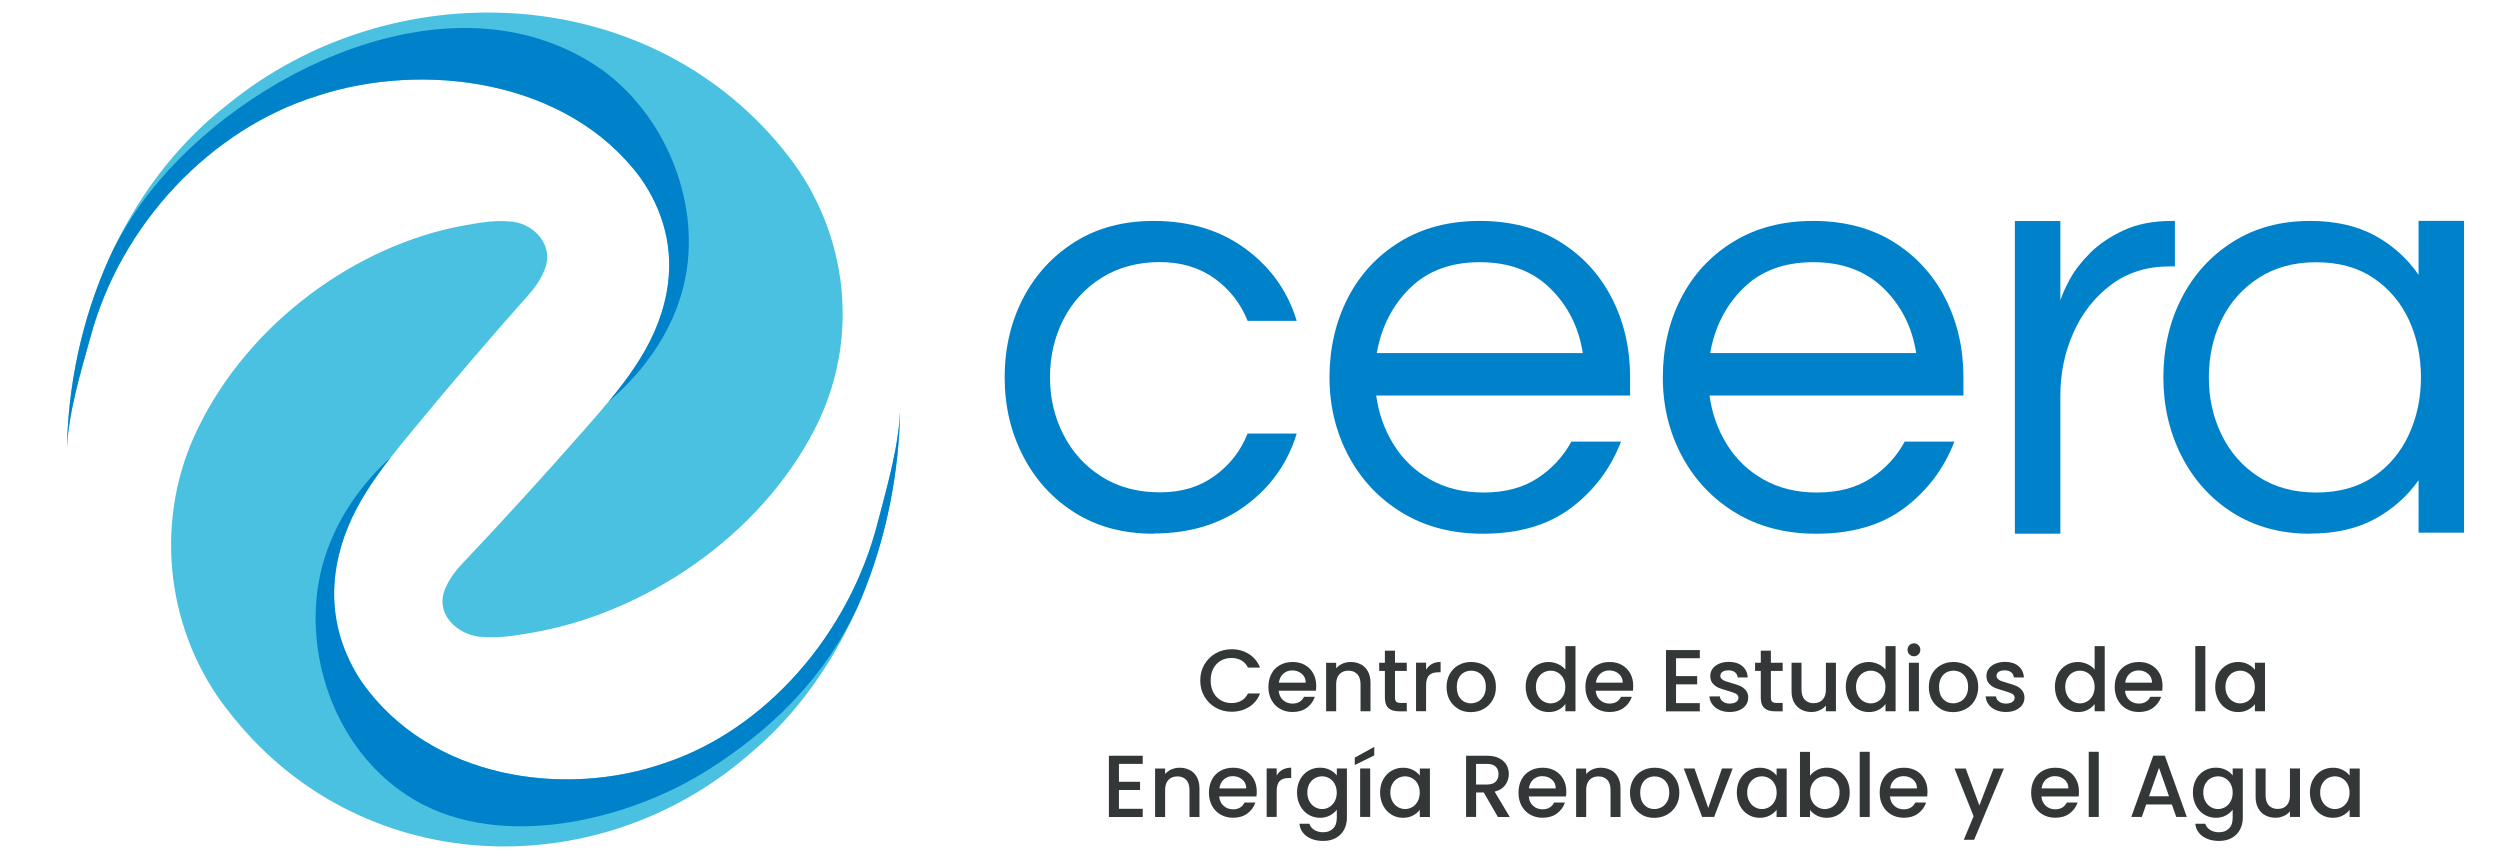
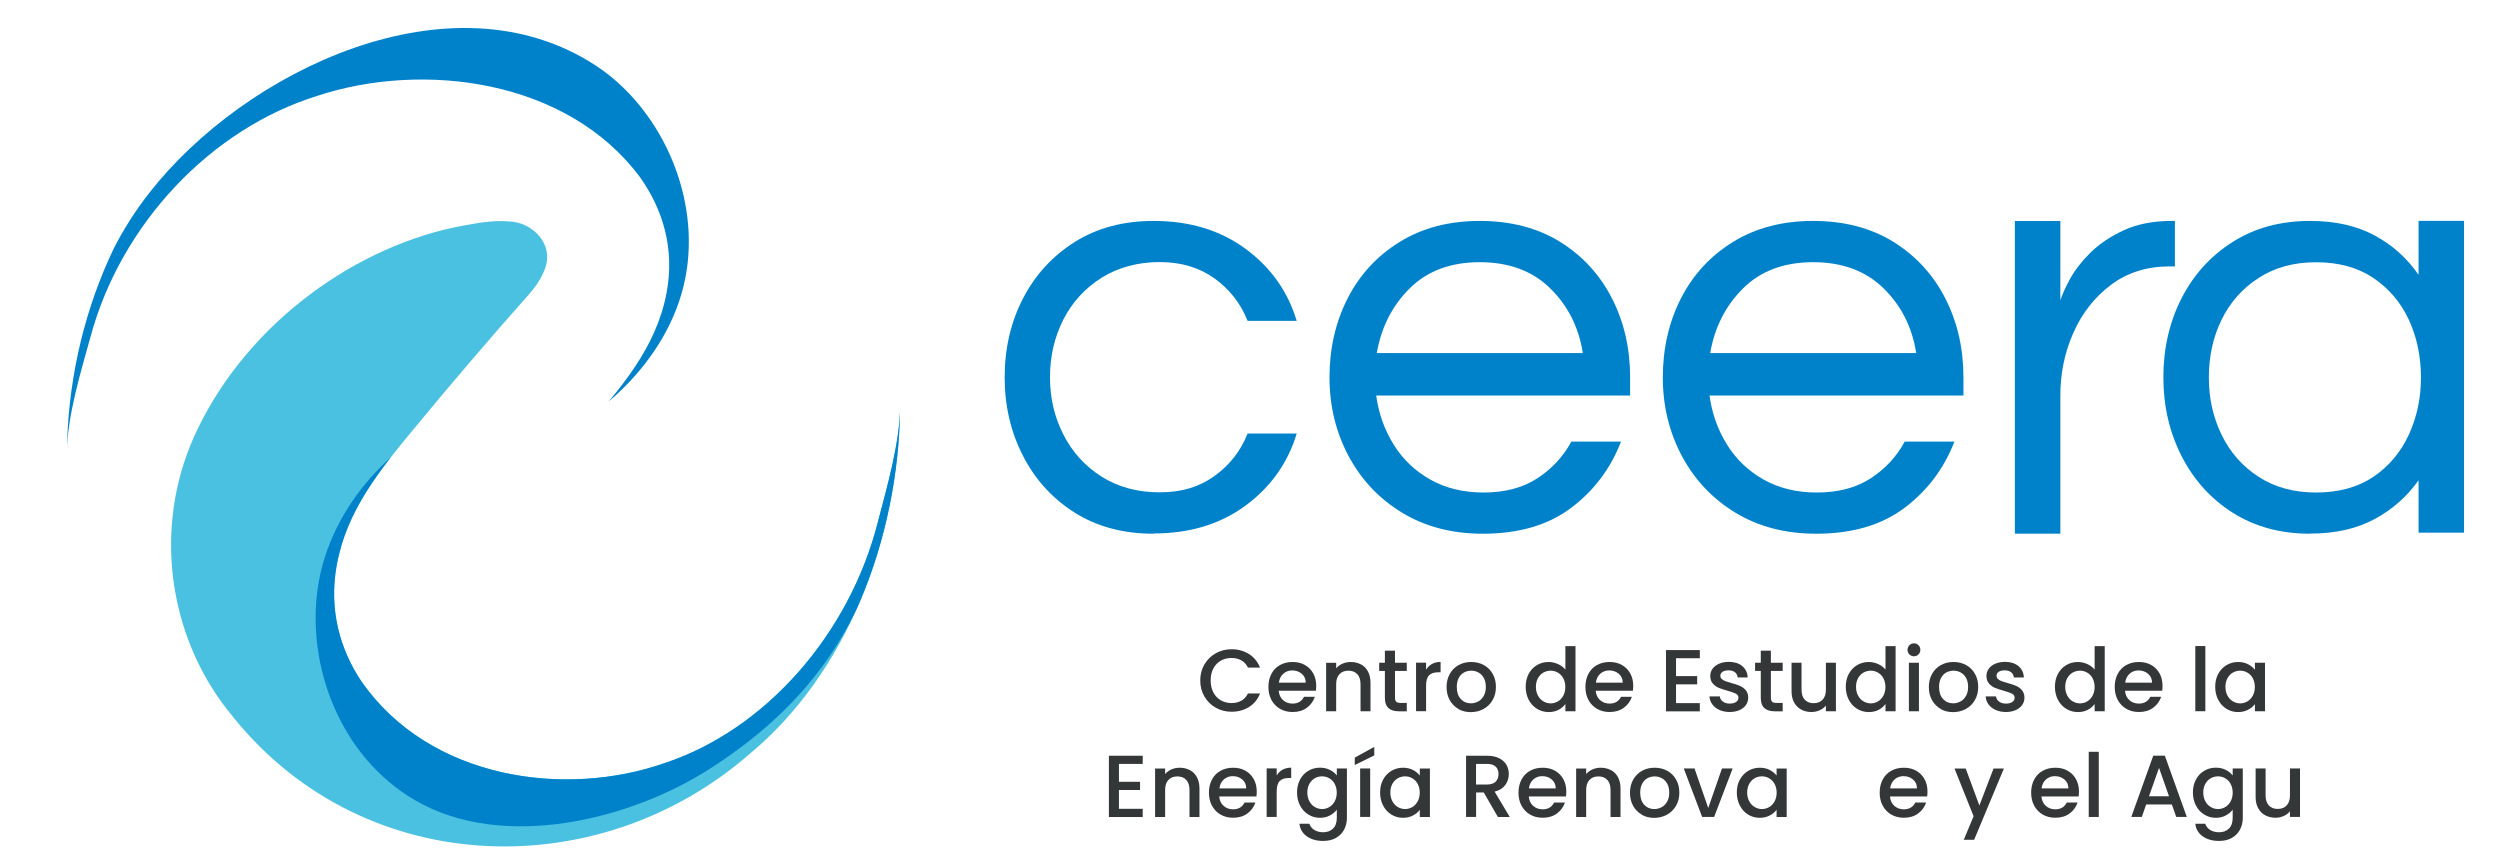
<svg xmlns="http://www.w3.org/2000/svg" id="Capa_1" data-name="Capa 1" viewBox="0 0 385.88 132.58">
  <defs>
    <style>
      .cls-1, .cls-2, .cls-3 {
        stroke-width: 0px;
      }

      .cls-1, .cls-4 {
        fill: #4ac1e0;
      }

      .cls-5 {
        clip-path: url(#clippath-1);
      }

      .cls-2 {
        fill: #0082ca;
      }

      .cls-6 {
        clip-path: url(#clippath);
      }

      .cls-3 {
        fill: #343738;
      }
    </style>
    <clipPath id="clippath">
      <path class="cls-1" d="M35.16,109.63c20.03,26.11,56.89,27.35,80.54,6.75,14.95-12.42,23.05-33.19,23.24-53.67-.05,5.61-2.01,12.4-3.41,17.75-4.42,17.55-17.52,32.22-32.9,37.31-15.34,5.4-36.26,2.58-46.84-12.58-3.33-4.98-5.03-11.07-3.84-17.83,1.5-8.57,6.76-14.89,11.86-21.08,2.92-3.55,5.88-7.06,8.86-10.55,2.98-3.49,5.99-6.94,9.03-10.36.75-.84,1.62-2.02,2.18-3.32,2.03-4.21-1.69-7.79-5.32-7.87-2.41-.23-5.06.29-7.03.64-16.41,2.99-33.04,14.88-41,31.34-.2.41-.39.82-.58,1.24-6.28,14.03-4.01,30.51,5.2,42.24Z" />
    </clipPath>
    <clipPath id="clippath-1">
      <path class="cls-1" d="M120.76,22.93C99.45-3.15,60.22-4.39,35.06,16.19c-15.91,12.41-24.53,33.16-24.73,53.61.06-5.61,2.14-12.39,3.62-17.73,4.7-17.54,18.65-32.19,35.01-37.27,16.33-5.39,38.58-2.58,49.84,12.57,3.54,4.98,5.36,11.06,4.09,17.81-1.6,8.57-7.2,14.88-12.62,21.06-3.11,3.54-6.25,7.06-9.43,10.54-3.17,3.48-6.38,6.93-9.61,10.35-.8.84-1.73,2.02-2.32,3.32-2.16,4.21,1.79,7.78,5.67,7.86,2.57.23,5.39-.29,7.48-.64,17.47-2.99,35.15-14.87,43.63-31.31.21-.41.41-.82.61-1.23,6.68-14.02,4.27-30.47-5.54-42.19Z" />
    </clipPath>
  </defs>
  <g>
    <g>
      <path class="cls-4" d="M35.16,109.63c20.03,26.11,56.89,27.35,80.54,6.75,14.95-12.42,23.05-33.19,23.24-53.67-.05,5.61-2.01,12.4-3.41,17.75-4.42,17.55-17.52,32.22-32.9,37.31-15.34,5.4-36.26,2.58-46.84-12.58-3.33-4.98-5.03-11.07-3.84-17.83,1.5-8.57,6.76-14.89,11.86-21.08,2.92-3.55,5.88-7.06,8.86-10.55,2.98-3.49,5.99-6.94,9.03-10.36.75-.84,1.62-2.02,2.18-3.32,2.03-4.21-1.69-7.79-5.32-7.87-2.41-.23-5.06.29-7.03.64-16.41,2.99-33.04,14.88-41,31.34-.2.41-.39.82-.58,1.24-6.28,14.03-4.01,30.51,5.2,42.24Z" />
      <g class="cls-6">
        <path class="cls-2" d="M63.83,67.79c-.15.45-1.62,1.18-1.96,1.46-1.63,1.32-3.17,2.8-4.6,4.41-4.1,4.63-7.3,10.52-8.24,17.21-1.7,12.08,3.55,25.96,15.04,32.65,13.53,7.88,33.08,3.06,45.37-4.78,6.59-4.2,12.45-9.21,17.05-15.3,2.25-2.98,4.19-6.17,5.76-9.5,15.41-32.61,10.18-31.31,10.18-31.31l-3.5-3.3-6.97,20.96-14.12,24.11-19.47,8.04s-20.56,1.15-20.93,1.15-11.44-9.33-11.92-10.19c-.49-.86-9-11.34-9-12.77s7.3-22.81,7.3-22.82Z" />
      </g>
    </g>
    <g>
-       <path class="cls-4" d="M120.76,22.93C99.45-3.15,60.22-4.39,35.06,16.19c-15.91,12.41-24.53,33.16-24.73,53.61.06-5.61,2.14-12.39,3.62-17.73,4.7-17.54,18.65-32.19,35.01-37.27,16.33-5.39,38.58-2.58,49.84,12.57,3.54,4.98,5.36,11.06,4.09,17.81-1.6,8.57-7.2,14.88-12.62,21.06-3.11,3.54-6.25,7.06-9.43,10.54-3.17,3.48-6.38,6.93-9.61,10.35-.8.84-1.73,2.02-2.32,3.32-2.16,4.21,1.79,7.78,5.67,7.86,2.57.23,5.39-.29,7.48-.64,17.47-2.99,35.15-14.87,43.63-31.31.21-.41.41-.82.61-1.23,6.68-14.02,4.27-30.47-5.54-42.19Z" />
      <g class="cls-5">
        <path class="cls-2" d="M90.25,64.72c.16-.45,1.73-1.18,2.09-1.45,1.74-1.32,3.37-2.79,4.89-4.41,4.36-4.63,7.77-10.51,8.77-17.19,1.85-12.33-4.42-25.21-13.95-31.49-22.38-14.74-54.34.77-69.03,19.62-2.14,2.74-4.02,5.69-5.58,8.79C1.04,71.17,6.6,69.88,6.6,69.88l3.72,3.3,7.41-20.93,15.02-24.09,20.72-8.03s21.88-1.15,22.27-1.15,12.17,9.32,12.69,10.18c.52.86,9.58,11.33,9.58,12.76s-7.76,22.78-7.77,22.8Z" />
      </g>
    </g>
  </g>
  <g>
    <path class="cls-3" d="M185.91,102.55c.43-.73,1.02-1.31,1.75-1.72.74-.41,1.55-.62,2.43-.62,1.01,0,1.9.25,2.69.74.78.49,1.35,1.19,1.71,2.1h-1.86c-.25-.5-.58-.87-1.02-1.12-.44-.24-.94-.37-1.51-.37-.63,0-1.18.14-1.67.42-.49.28-.87.68-1.15,1.21-.28.53-.41,1.14-.41,1.84s.14,1.31.41,1.84c.28.53.66.93,1.15,1.22.49.28,1.05.43,1.67.43.57,0,1.07-.12,1.51-.37.44-.24.77-.62,1.02-1.11h1.86c-.35.91-.92,1.6-1.71,2.09-.78.49-1.68.73-2.69.73-.89,0-1.7-.21-2.43-.62-.73-.41-1.32-.99-1.75-1.72-.43-.73-.65-1.56-.65-2.49s.22-1.75.65-2.49Z" />
    <path class="cls-3" d="M203.1,106.62h-5.73c.05.6.27,1.08.67,1.44.4.36.89.54,1.47.54.83,0,1.42-.35,1.77-1.05h1.67c-.23.69-.64,1.25-1.23,1.69-.59.44-1.33.66-2.21.66-.72,0-1.36-.16-1.92-.48-.57-.32-1.01-.78-1.33-1.36-.32-.59-.48-1.26-.48-2.03s.16-1.45.47-2.03c.31-.59.75-1.04,1.32-1.35.57-.32,1.22-.47,1.95-.47s1.34.15,1.89.46c.55.31.98.74,1.29,1.3.31.56.46,1.2.46,1.92,0,.28-.02.53-.05.76ZM201.54,105.37c0-.57-.21-1.03-.61-1.37-.4-.34-.89-.52-1.48-.52-.53,0-.99.17-1.37.51-.38.34-.61.8-.68,1.38h4.15Z" />
    <path class="cls-3" d="M210.05,102.54c.47.24.83.61,1.09,1.09.26.48.4,1.06.4,1.74v4.42h-1.54v-4.19c0-.67-.17-1.19-.5-1.54-.34-.36-.79-.54-1.37-.54s-1.04.18-1.38.54c-.34.36-.51.87-.51,1.54v4.19h-1.55v-7.49h1.55v.86c.25-.31.58-.55.97-.72s.81-.26,1.26-.26c.59,0,1.12.12,1.58.37Z" />
    <path class="cls-3" d="M215.32,103.56v4.15c0,.28.07.48.2.61.13.12.36.18.67.18h.95v1.29h-1.22c-.7,0-1.23-.16-1.6-.49-.37-.33-.56-.86-.56-1.59v-4.15h-.88v-1.27h.88v-1.86h1.56v1.86h1.82v1.27h-1.82Z" />
    <path class="cls-3" d="M221.02,102.49c.38-.21.82-.32,1.34-.32v1.6h-.39c-.61,0-1.07.15-1.38.46-.31.31-.47.84-.47,1.6v3.94h-1.55v-7.49h1.55v1.09c.23-.38.53-.68.9-.89Z" />
    <path class="cls-3" d="M225.12,109.43c-.57-.32-1.02-.78-1.35-1.36-.33-.59-.49-1.26-.49-2.03s.17-1.44.5-2.03c.34-.59.79-1.04,1.37-1.36.58-.32,1.23-.47,1.94-.47s1.36.16,1.94.47c.58.32,1.04.77,1.37,1.36.34.59.5,1.27.5,2.03s-.17,1.44-.52,2.03c-.35.59-.81,1.05-1.41,1.37-.59.32-1.25.48-1.96.48s-1.35-.16-1.92-.48ZM228.16,108.28c.35-.19.63-.48.85-.86.22-.38.33-.84.33-1.39s-.1-1-.31-1.38c-.21-.38-.48-.66-.83-.85-.35-.19-.72-.28-1.12-.28s-.77.1-1.11.28c-.34.19-.61.47-.81.85-.2.38-.3.84-.3,1.38,0,.81.21,1.43.62,1.87.41.44.93.66,1.56.66.4,0,.77-.1,1.12-.29Z" />
    <path class="cls-3" d="M235.95,104.01c.31-.58.74-1.03,1.28-1.35s1.14-.48,1.8-.48c.49,0,.97.11,1.45.32.48.21.85.5,1.14.85v-3.62h1.56v10.06h-1.56v-1.13c-.25.36-.6.66-1.05.9-.45.24-.96.35-1.54.35-.65,0-1.25-.17-1.79-.5-.54-.33-.97-.79-1.28-1.39-.31-.59-.47-1.27-.47-2.02s.16-1.42.47-2ZM241.3,104.69c-.21-.38-.49-.67-.84-.87-.34-.2-.72-.3-1.11-.3s-.77.1-1.12.29c-.35.2-.62.48-.84.86-.21.38-.32.82-.32,1.34s.11.97.32,1.36c.21.39.49.69.84.89.35.2.72.31,1.11.31s.77-.1,1.11-.3c.35-.2.62-.49.84-.88.21-.39.32-.84.32-1.35s-.11-.97-.32-1.35Z" />
    <path class="cls-3" d="M252.03,106.62h-5.73c.05.6.27,1.08.67,1.44.4.36.89.54,1.47.54.83,0,1.42-.35,1.77-1.05h1.67c-.23.69-.64,1.25-1.23,1.69-.59.44-1.33.66-2.21.66-.72,0-1.36-.16-1.92-.48-.57-.32-1.01-.78-1.33-1.36-.32-.59-.48-1.26-.48-2.03s.16-1.45.47-2.03c.31-.59.75-1.04,1.32-1.35.57-.32,1.22-.47,1.95-.47s1.34.15,1.89.46c.55.31.98.74,1.29,1.3.31.56.46,1.2.46,1.92,0,.28-.02.53-.05.76ZM250.47,105.37c0-.57-.21-1.03-.61-1.37-.4-.34-.89-.52-1.48-.52-.53,0-.99.17-1.37.51-.38.34-.61.8-.68,1.38h4.15Z" />
    <path class="cls-3" d="M258.7,101.59v2.77h3.26v1.27h-3.26v2.9h3.67v1.27h-5.22v-9.46h5.22v1.26h-3.67Z" />
    <path class="cls-3" d="M265.41,109.59c-.47-.21-.84-.5-1.11-.87-.27-.37-.42-.78-.44-1.23h1.6c.03.32.18.58.46.79.28.21.62.32,1.04.32s.77-.08,1.01-.25c.24-.17.36-.38.36-.65,0-.28-.13-.49-.4-.63-.27-.14-.69-.28-1.27-.45-.56-.16-1.02-.3-1.37-.45-.35-.15-.66-.37-.92-.67-.26-.3-.39-.69-.39-1.18,0-.4.12-.76.35-1.09.24-.33.57-.59,1.01-.78.44-.19.94-.29,1.52-.29.85,0,1.54.22,2.06.65.52.43.8,1.02.84,1.76h-1.55c-.03-.34-.16-.6-.41-.8-.24-.2-.58-.3-.99-.3s-.72.08-.94.23c-.22.15-.33.36-.33.61,0,.2.07.37.22.5.15.14.32.24.53.32.21.08.52.17.92.29.54.14.99.29,1.34.44.35.15.65.37.9.66.25.29.39.67.39,1.16,0,.43-.12.81-.35,1.14-.24.34-.57.6-1,.79-.43.19-.94.29-1.52.29s-1.12-.11-1.58-.32Z" />
    <path class="cls-3" d="M273.34,103.56v4.15c0,.28.07.48.2.61.13.12.36.18.67.18h.95v1.29h-1.22c-.7,0-1.23-.16-1.6-.49-.37-.33-.56-.86-.56-1.59v-4.15h-.88v-1.27h.88v-1.86h1.56v1.86h1.82v1.27h-1.82Z" />
    <path class="cls-3" d="M283.38,102.29v7.49h-1.55v-.88c-.24.31-.56.55-.96.73-.4.18-.81.27-1.26.27-.59,0-1.12-.12-1.58-.37s-.83-.61-1.1-1.09c-.27-.48-.4-1.06-.4-1.74v-4.41h1.54v4.17c0,.67.17,1.19.5,1.54.34.36.79.54,1.37.54s1.04-.18,1.38-.54.51-.87.51-1.54v-4.17h1.55Z" />
    <path class="cls-3" d="M285.37,104.01c.31-.58.74-1.03,1.28-1.35s1.14-.48,1.8-.48c.49,0,.97.11,1.45.32.47.21.85.5,1.13.85v-3.62h1.56v10.06h-1.56v-1.13c-.25.36-.6.66-1.05.9-.45.24-.96.35-1.54.35-.65,0-1.25-.17-1.79-.5-.54-.33-.97-.79-1.28-1.39-.31-.59-.47-1.27-.47-2.02s.16-1.42.47-2ZM290.71,104.69c-.21-.38-.49-.67-.84-.87-.34-.2-.72-.3-1.11-.3s-.77.1-1.12.29c-.34.2-.62.48-.84.86-.21.38-.32.82-.32,1.34s.11.97.32,1.36c.21.39.49.69.84.89.35.2.72.31,1.11.31s.77-.1,1.11-.3c.34-.2.62-.49.84-.88.21-.39.32-.84.32-1.35s-.11-.97-.32-1.35Z" />
    <path class="cls-3" d="M294.72,101.01c-.19-.19-.29-.43-.29-.71s.1-.52.29-.71c.19-.19.43-.29.71-.29s.5.1.69.29c.19.19.29.43.29.71s-.1.52-.29.71-.42.29-.69.29-.52-.1-.71-.29ZM296.19,102.29v7.49h-1.55v-7.49h1.55Z" />
    <path class="cls-3" d="M299.56,109.43c-.57-.32-1.02-.78-1.35-1.36-.33-.59-.49-1.26-.49-2.03s.17-1.44.5-2.03c.34-.59.79-1.04,1.37-1.36.58-.32,1.23-.47,1.94-.47s1.37.16,1.94.47c.58.32,1.04.77,1.37,1.36.34.59.5,1.27.5,2.03s-.17,1.44-.52,2.03c-.34.59-.81,1.05-1.41,1.37-.59.32-1.25.48-1.96.48s-1.35-.16-1.92-.48ZM302.6,108.28c.35-.19.63-.48.85-.86.22-.38.33-.84.33-1.39s-.1-1-.31-1.38c-.21-.38-.48-.66-.83-.85-.34-.19-.72-.28-1.12-.28s-.77.1-1.11.28c-.34.19-.61.47-.81.85-.2.38-.3.84-.3,1.38,0,.81.21,1.43.62,1.87.41.44.93.66,1.56.66.4,0,.77-.1,1.12-.29Z" />
    <path class="cls-3" d="M308.04,109.59c-.47-.21-.84-.5-1.11-.87-.27-.37-.42-.78-.44-1.23h1.6c.03.32.18.58.46.79.28.21.62.32,1.04.32s.77-.08,1.01-.25c.24-.17.36-.38.36-.65,0-.28-.13-.49-.4-.63-.27-.14-.69-.28-1.27-.45-.56-.16-1.02-.3-1.37-.45-.35-.15-.66-.37-.92-.67-.26-.3-.39-.69-.39-1.18,0-.4.12-.76.35-1.09.24-.33.57-.59,1.01-.78.44-.19.95-.29,1.52-.29.85,0,1.54.22,2.06.65.52.43.8,1.02.84,1.76h-1.55c-.03-.34-.16-.6-.41-.8-.25-.2-.58-.3-.99-.3s-.72.08-.94.23c-.22.15-.33.36-.33.61,0,.2.07.37.22.5.14.14.32.24.53.32.21.08.52.17.92.29.54.14.99.29,1.34.44.35.15.65.37.9.66.25.29.39.67.4,1.16,0,.43-.12.81-.36,1.14-.24.34-.57.6-1,.79s-.94.29-1.51.29-1.12-.11-1.58-.32Z" />
    <path class="cls-3" d="M317.65,104.01c.31-.58.74-1.03,1.28-1.35s1.14-.48,1.8-.48c.49,0,.97.11,1.45.32.47.21.85.5,1.13.85v-3.62h1.56v10.06h-1.56v-1.13c-.25.36-.6.66-1.05.9-.45.24-.96.35-1.54.35-.65,0-1.25-.17-1.79-.5-.54-.33-.97-.79-1.28-1.39-.31-.59-.47-1.27-.47-2.02s.16-1.42.47-2ZM323,104.69c-.21-.38-.49-.67-.84-.87-.34-.2-.72-.3-1.11-.3s-.77.1-1.12.29c-.34.2-.62.48-.84.86-.21.38-.32.82-.32,1.34s.11.97.32,1.36c.21.39.49.69.84.89.35.2.72.31,1.11.31s.77-.1,1.11-.3c.34-.2.62-.49.84-.88.21-.39.32-.84.32-1.35s-.11-.97-.32-1.35Z" />
    <path class="cls-3" d="M333.73,106.62h-5.73c.05.6.27,1.08.67,1.44.4.36.89.54,1.47.54.83,0,1.42-.35,1.77-1.05h1.67c-.23.69-.64,1.25-1.23,1.69-.59.44-1.33.66-2.21.66-.72,0-1.36-.16-1.92-.48-.57-.32-1.01-.78-1.33-1.36-.32-.59-.48-1.26-.48-2.03s.16-1.45.47-2.03c.31-.59.75-1.04,1.32-1.35.57-.32,1.22-.47,1.95-.47s1.34.15,1.89.46c.55.31.98.74,1.29,1.3.31.56.46,1.2.46,1.92,0,.28-.02.53-.05.76ZM332.17,105.37c0-.57-.21-1.03-.61-1.37-.4-.34-.89-.52-1.48-.52-.53,0-.99.17-1.37.51-.38.34-.61.8-.68,1.38h4.15Z" />
    <path class="cls-3" d="M340.4,99.72v10.06h-1.55v-10.06h1.55Z" />
    <path class="cls-3" d="M342.39,104.01c.31-.58.74-1.03,1.28-1.35s1.14-.48,1.79-.48c.59,0,1.1.12,1.54.35.44.23.79.52,1.05.86v-1.09h1.56v7.49h-1.56v-1.11c-.26.35-.62.65-1.07.88-.45.24-.97.35-1.55.35-.64,0-1.23-.17-1.77-.5-.53-.33-.96-.79-1.27-1.39-.31-.59-.47-1.27-.47-2.02s.16-1.42.47-2ZM347.73,104.69c-.21-.38-.49-.67-.84-.87-.34-.2-.72-.3-1.11-.3s-.77.1-1.12.29-.62.48-.84.86c-.21.38-.32.82-.32,1.34s.11.97.32,1.36c.21.39.49.69.84.89.35.2.72.31,1.11.31s.77-.1,1.11-.3c.34-.2.62-.49.84-.88.21-.39.32-.84.32-1.35s-.11-.97-.32-1.35Z" />
    <path class="cls-3" d="M172.71,117.9v2.77h3.26v1.27h-3.26v2.9h3.67v1.27h-5.22v-9.46h5.22v1.26h-3.67Z" />
    <path class="cls-3" d="M183.65,118.86c.47.24.83.61,1.09,1.09.26.48.4,1.06.4,1.74v4.42h-1.54v-4.19c0-.67-.17-1.19-.5-1.54-.34-.36-.79-.54-1.37-.54s-1.04.18-1.38.54c-.34.36-.51.87-.51,1.54v4.19h-1.55v-7.49h1.55v.86c.25-.31.58-.55.97-.72s.81-.26,1.26-.26c.59,0,1.12.12,1.58.37Z" />
    <path class="cls-3" d="M193.92,122.94h-5.73c.05.6.27,1.08.67,1.44.4.36.89.54,1.47.54.83,0,1.42-.35,1.77-1.05h1.67c-.23.69-.64,1.25-1.23,1.69-.59.44-1.33.66-2.21.66-.72,0-1.36-.16-1.92-.48-.57-.32-1.01-.78-1.33-1.36-.32-.59-.48-1.26-.48-2.03s.16-1.45.47-2.03c.31-.59.75-1.04,1.32-1.35.57-.32,1.22-.47,1.95-.47s1.34.15,1.89.46c.55.31.98.74,1.29,1.3.31.56.46,1.2.46,1.92,0,.28-.02.53-.05.76ZM192.36,121.69c0-.57-.21-1.03-.61-1.37-.4-.34-.89-.52-1.48-.52-.53,0-.99.17-1.37.51-.38.34-.61.8-.68,1.38h4.15Z" />
    <path class="cls-3" d="M197.96,118.81c.38-.21.82-.32,1.34-.32v1.6h-.39c-.61,0-1.07.15-1.38.46-.31.31-.47.84-.47,1.6v3.94h-1.55v-7.49h1.55v1.09c.23-.38.53-.68.9-.89Z" />
    <path class="cls-3" d="M205.29,118.84c.45.23.8.52,1.05.86v-1.09h1.56v7.62c0,.69-.15,1.3-.44,1.84-.29.54-.71.96-1.26,1.27-.55.31-1.2.46-1.96.46-1.02,0-1.86-.24-2.53-.71-.67-.48-1.05-1.12-1.14-1.94h1.54c.12.39.37.71.75.95.39.24.84.36,1.38.36.63,0,1.13-.19,1.52-.57.39-.38.58-.93.58-1.66v-1.25c-.26.35-.62.65-1.07.89-.45.24-.96.36-1.53.36-.65,0-1.25-.17-1.79-.5-.54-.33-.97-.79-1.28-1.39-.31-.59-.47-1.27-.47-2.02s.16-1.42.47-2c.31-.58.74-1.03,1.28-1.35s1.14-.48,1.79-.48c.58,0,1.09.12,1.54.35ZM206.02,121c-.21-.38-.49-.67-.84-.87-.34-.2-.72-.3-1.11-.3s-.77.1-1.12.29c-.35.2-.62.48-.84.86-.21.38-.32.82-.32,1.34s.11.97.32,1.36c.21.39.49.69.84.89.35.2.72.31,1.11.31s.77-.1,1.11-.3c.35-.2.62-.49.84-.88.21-.39.32-.84.32-1.35s-.11-.97-.32-1.35Z" />
    <path class="cls-3" d="M212.12,116.6l-3.01,1.48v-1.14l3.01-1.66v1.32ZM211.49,118.61v7.49h-1.55v-7.49h1.55Z" />
    <path class="cls-3" d="M213.49,120.33c.31-.58.74-1.03,1.28-1.35s1.14-.48,1.79-.48c.59,0,1.1.12,1.54.35.44.23.79.52,1.05.86v-1.09h1.56v7.49h-1.56v-1.11c-.26.35-.62.65-1.07.88-.45.24-.97.35-1.55.35-.64,0-1.23-.17-1.77-.5-.53-.33-.96-.79-1.27-1.39-.31-.59-.47-1.27-.47-2.02s.16-1.42.47-2ZM218.83,121c-.21-.38-.49-.67-.84-.87-.34-.2-.72-.3-1.11-.3s-.77.1-1.12.29c-.35.2-.62.48-.84.86-.21.38-.32.82-.32,1.34s.11.97.32,1.36c.21.39.49.69.84.89.35.2.72.31,1.11.31s.77-.1,1.11-.3c.35-.2.62-.49.84-.88.21-.39.32-.84.32-1.35s-.11-.97-.32-1.35Z" />
    <path class="cls-3" d="M231.2,126.1l-2.18-3.78h-1.18v3.78h-1.55v-9.45h3.26c.73,0,1.34.13,1.84.38s.88.59,1.13,1.02c.25.43.37.9.37,1.43,0,.62-.18,1.18-.54,1.68-.36.5-.91.85-1.65,1.03l2.34,3.92h-1.85ZM227.84,121.09h1.71c.58,0,1.02-.15,1.31-.44.29-.29.44-.68.44-1.17s-.15-.87-.44-1.15c-.29-.28-.73-.42-1.32-.42h-1.71v3.17Z" />
    <path class="cls-3" d="M241.7,122.94h-5.73c.05.6.27,1.08.67,1.44.4.36.89.54,1.47.54.83,0,1.42-.35,1.77-1.05h1.67c-.23.69-.64,1.25-1.23,1.69-.59.44-1.33.66-2.21.66-.72,0-1.36-.16-1.92-.48-.57-.32-1.01-.78-1.33-1.36-.32-.59-.48-1.26-.48-2.03s.16-1.45.47-2.03c.31-.59.75-1.04,1.32-1.35.57-.32,1.22-.47,1.95-.47s1.34.15,1.89.46c.55.31.98.74,1.29,1.3.31.56.46,1.2.46,1.92,0,.28-.02.53-.05.76ZM240.13,121.69c0-.57-.21-1.03-.61-1.37-.4-.34-.89-.52-1.48-.52-.53,0-.99.17-1.37.51-.38.34-.61.8-.68,1.38h4.15Z" />
    <path class="cls-3" d="M248.64,118.86c.47.24.83.61,1.09,1.09.26.48.4,1.06.4,1.74v4.42h-1.54v-4.19c0-.67-.17-1.19-.5-1.54-.34-.36-.79-.54-1.37-.54s-1.04.18-1.38.54c-.34.36-.51.87-.51,1.54v4.19h-1.55v-7.49h1.55v.86c.25-.31.58-.55.97-.72.39-.17.81-.26,1.26-.26.59,0,1.12.12,1.58.37Z" />
    <path class="cls-3" d="M253.43,125.75c-.57-.32-1.02-.78-1.35-1.36-.33-.59-.49-1.26-.49-2.03s.17-1.44.5-2.03c.34-.59.79-1.04,1.37-1.36.58-.32,1.23-.47,1.94-.47s1.36.16,1.94.47c.58.32,1.04.77,1.37,1.36.34.59.5,1.27.5,2.03s-.17,1.44-.52,2.03c-.35.59-.81,1.05-1.41,1.37-.59.32-1.25.48-1.96.48s-1.35-.16-1.92-.48ZM256.47,124.6c.35-.19.63-.48.85-.86.22-.38.33-.84.33-1.39s-.1-1-.31-1.38c-.21-.38-.48-.66-.83-.85-.35-.19-.72-.28-1.12-.28s-.77.1-1.11.28c-.34.19-.61.47-.81.85-.2.38-.3.84-.3,1.38,0,.81.21,1.43.62,1.87.41.44.93.66,1.56.66.4,0,.77-.1,1.12-.29Z" />
    <path class="cls-3" d="M263.67,124.72l2.12-6.11h1.65l-2.86,7.49h-1.85l-2.84-7.49h1.66l2.12,6.11Z" />
    <path class="cls-3" d="M268.56,120.33c.31-.58.74-1.03,1.28-1.35.54-.32,1.14-.48,1.79-.48.59,0,1.1.12,1.54.35.44.23.79.52,1.05.86v-1.09h1.56v7.49h-1.56v-1.11c-.26.35-.62.65-1.08.88-.45.24-.97.35-1.55.35-.64,0-1.23-.17-1.77-.5-.53-.33-.96-.79-1.27-1.39-.31-.59-.47-1.27-.47-2.02s.16-1.42.47-2ZM273.91,121c-.21-.38-.49-.67-.84-.87-.34-.2-.72-.3-1.12-.3s-.77.1-1.11.29c-.35.2-.62.48-.84.86-.21.38-.32.82-.32,1.34s.11.97.32,1.36c.21.39.49.69.84.89.35.2.72.31,1.11.31s.77-.1,1.12-.3c.34-.2.62-.49.84-.88.21-.39.32-.84.32-1.35s-.11-.97-.32-1.35Z" />
-     <path class="cls-3" d="M280.46,118.84c.46-.23.97-.35,1.53-.35.66,0,1.26.16,1.79.47.53.32.96.77,1.27,1.35.31.58.46,1.25.46,2.01s-.15,1.42-.46,2.02c-.31.59-.73,1.06-1.27,1.39-.54.33-1.14.5-1.79.5-.58,0-1.1-.11-1.54-.34-.45-.23-.81-.52-1.07-.87v1.09h-1.55v-10.06h1.55v3.69c.26-.36.62-.66,1.08-.89ZM283.62,120.98c-.21-.38-.49-.66-.84-.86-.35-.2-.72-.29-1.12-.29s-.76.1-1.11.3c-.35.2-.63.49-.84.87-.21.38-.32.83-.32,1.35s.11.97.32,1.35c.21.38.49.68.84.88.35.2.72.3,1.11.3s.77-.1,1.12-.31c.35-.2.63-.5.84-.89.21-.39.32-.84.32-1.36s-.11-.96-.32-1.34Z" />
-     <path class="cls-3" d="M288.6,116.04v10.06h-1.55v-10.06h1.55Z" />
+     <path class="cls-3" d="M288.6,116.04v10.06v-10.06h1.55Z" />
    <path class="cls-3" d="M297.45,122.94h-5.73c.05.6.27,1.08.67,1.44.4.36.89.54,1.47.54.83,0,1.42-.35,1.77-1.05h1.67c-.23.69-.64,1.25-1.23,1.69-.59.44-1.33.66-2.21.66-.72,0-1.36-.16-1.92-.48-.57-.32-1.01-.78-1.33-1.36-.32-.59-.48-1.26-.48-2.03s.16-1.45.47-2.03c.31-.59.75-1.04,1.32-1.35.57-.32,1.22-.47,1.95-.47s1.34.15,1.89.46c.55.31.98.74,1.29,1.3.31.56.46,1.2.46,1.92,0,.28-.02.53-.05.76ZM295.89,121.69c0-.57-.21-1.03-.61-1.37-.4-.34-.89-.52-1.48-.52-.53,0-.99.17-1.37.51-.38.34-.61.8-.68,1.38h4.15Z" />
    <path class="cls-3" d="M309.31,118.61l-4.6,11.02h-1.6l1.52-3.64-2.95-7.37h1.73l2.11,5.71,2.19-5.71h1.6Z" />
    <path class="cls-3" d="M320.83,122.94h-5.73c.05.6.27,1.08.67,1.44.4.36.89.54,1.47.54.83,0,1.42-.35,1.77-1.05h1.67c-.23.69-.64,1.25-1.23,1.69-.59.44-1.33.66-2.21.66-.72,0-1.36-.16-1.92-.48-.57-.32-1.01-.78-1.33-1.36-.32-.59-.48-1.26-.48-2.03s.16-1.45.47-2.03c.31-.59.75-1.04,1.32-1.35.57-.32,1.22-.47,1.95-.47s1.34.15,1.89.46c.55.31.98.74,1.29,1.3.31.56.46,1.2.46,1.92,0,.28-.02.53-.05.76ZM319.26,121.69c0-.57-.21-1.03-.61-1.37-.4-.34-.89-.52-1.48-.52-.53,0-.99.17-1.37.51-.38.34-.61.8-.68,1.38h4.15Z" />
    <path class="cls-3" d="M323.95,116.04v10.06h-1.55v-10.06h1.55Z" />
    <path class="cls-3" d="M335.23,124.17h-3.96l-.68,1.93h-1.62l3.39-9.46h1.79l3.39,9.46h-1.63l-.68-1.93ZM334.79,122.91l-1.54-4.39-1.55,4.39h3.09Z" />
    <path class="cls-3" d="M343.57,118.84c.45.23.8.52,1.05.86v-1.09h1.56v7.62c0,.69-.15,1.3-.44,1.84-.29.54-.71.96-1.26,1.27-.55.31-1.2.46-1.96.46-1.02,0-1.86-.24-2.53-.71-.67-.48-1.05-1.12-1.14-1.94h1.54c.12.39.37.71.75.95.38.24.85.36,1.38.36.63,0,1.13-.19,1.52-.57s.58-.93.58-1.66v-1.25c-.26.35-.62.65-1.07.89s-.96.36-1.53.36c-.65,0-1.25-.17-1.79-.5-.54-.33-.97-.79-1.28-1.39-.31-.59-.47-1.27-.47-2.02s.16-1.42.47-2c.31-.58.74-1.03,1.28-1.35.54-.32,1.14-.48,1.79-.48.58,0,1.1.12,1.54.35ZM344.31,121c-.21-.38-.49-.67-.84-.87-.34-.2-.72-.3-1.11-.3s-.77.1-1.12.29-.62.48-.84.86c-.21.38-.32.82-.32,1.34s.11.97.32,1.36c.21.39.49.69.84.89.35.2.72.31,1.11.31s.77-.1,1.11-.3c.34-.2.62-.49.84-.88.21-.39.32-.84.32-1.35s-.11-.97-.32-1.35Z" />
    <path class="cls-3" d="M355.01,118.61v7.49h-1.55v-.88c-.24.31-.56.55-.96.73-.4.18-.81.27-1.26.27-.59,0-1.12-.12-1.58-.37-.47-.24-.83-.61-1.1-1.09-.27-.48-.4-1.06-.4-1.74v-4.41h1.54v4.17c0,.67.17,1.19.5,1.54.34.36.79.54,1.37.54s1.04-.18,1.38-.54.51-.87.51-1.54v-4.17h1.55Z" />
-     <path class="cls-3" d="M357.01,120.33c.31-.58.74-1.03,1.28-1.35.54-.32,1.14-.48,1.79-.48.59,0,1.1.12,1.54.35.44.23.79.52,1.05.86v-1.09h1.56v7.49h-1.56v-1.11c-.26.35-.62.65-1.07.88-.45.24-.97.35-1.55.35-.64,0-1.23-.17-1.77-.5-.53-.33-.96-.79-1.27-1.39-.31-.59-.47-1.27-.47-2.02s.16-1.42.47-2ZM362.35,121c-.21-.38-.49-.67-.84-.87-.34-.2-.72-.3-1.11-.3s-.77.1-1.12.29-.62.48-.84.86c-.21.38-.32.82-.32,1.34s.11.97.32,1.36c.21.39.49.69.84.89.35.2.72.31,1.11.31s.77-.1,1.11-.3c.34-.2.62-.49.84-.88.21-.39.32-.84.32-1.35s-.11-.97-.32-1.35Z" />
  </g>
  <g>
    <path class="cls-2" d="M178.08,82.38c-4.68,0-8.73-1.08-12.16-3.23-3.43-2.15-6.1-5.07-8-8.75-1.9-3.68-2.85-7.73-2.85-12.16s.95-8.56,2.85-12.21c1.9-3.65,4.57-6.55,8-8.7,3.43-2.15,7.48-3.23,12.16-3.23,5.55,0,10.27,1.44,14.17,4.3,3.9,2.87,6.53,6.58,7.9,11.13h-7.58c-1.06-2.68-2.76-4.86-5.1-6.55-2.34-1.68-5.16-2.53-8.47-2.53s-6.42.81-8.98,2.43c-2.56,1.62-4.52,3.77-5.89,6.45-1.37,2.68-2.06,5.65-2.06,8.89s.68,6.13,2.06,8.84c1.37,2.71,3.34,4.88,5.89,6.5,2.56,1.62,5.55,2.43,8.98,2.43s6.13-.84,8.47-2.53c2.34-1.68,4.04-3.87,5.1-6.55h7.58c-1.37,4.55-4.01,8.26-7.9,11.13-3.9,2.87-8.62,4.3-14.17,4.3Z" />
    <path class="cls-2" d="M228.88,82.38c-4.74,0-8.89-1.08-12.44-3.23-3.55-2.15-6.31-5.07-8.28-8.75-1.96-3.68-2.95-7.73-2.95-12.16s.94-8.56,2.81-12.21c1.87-3.65,4.55-6.55,8.04-8.7,3.49-2.15,7.61-3.23,12.35-3.23s8.93,1.08,12.39,3.23c3.46,2.15,6.13,5.05,8,8.7,1.87,3.65,2.81,7.72,2.81,12.21v2.81h-39.19c.37,2.74,1.26,5.25,2.67,7.53,1.4,2.28,3.29,4.09,5.66,5.43,2.37,1.34,5.11,2.01,8.23,2.01,3.3,0,6.08-.73,8.32-2.2,2.24-1.46,3.99-3.35,5.24-5.66h7.67c-1.62,4.18-4.19,7.59-7.72,10.24-3.52,2.65-8.06,3.98-13.61,3.98ZM212.51,54.5h31.8c-.62-3.99-2.31-7.33-5.05-10.01-2.74-2.68-6.36-4.02-10.85-4.02s-8.09,1.34-10.8,4.02c-2.71,2.68-4.41,6.02-5.1,10.01Z" />
    <path class="cls-2" d="M280.33,82.38c-4.74,0-8.89-1.08-12.44-3.23-3.55-2.15-6.31-5.07-8.28-8.75-1.96-3.68-2.95-7.73-2.95-12.16s.94-8.56,2.81-12.21c1.87-3.65,4.55-6.55,8.04-8.7,3.49-2.15,7.61-3.23,12.35-3.23s8.93,1.08,12.39,3.23c3.46,2.15,6.13,5.05,8,8.7,1.87,3.65,2.81,7.72,2.81,12.21v2.81h-39.19c.37,2.74,1.26,5.25,2.67,7.53,1.4,2.28,3.29,4.09,5.66,5.43,2.37,1.34,5.11,2.01,8.23,2.01,3.31,0,6.08-.73,8.33-2.2,2.24-1.46,3.99-3.35,5.24-5.66h7.67c-1.62,4.18-4.19,7.59-7.72,10.24-3.53,2.65-8.06,3.98-13.61,3.98ZM263.96,54.5h31.81c-.62-3.99-2.31-7.33-5.05-10.01-2.75-2.68-6.36-4.02-10.85-4.02s-8.09,1.34-10.8,4.02c-2.71,2.68-4.41,6.02-5.1,10.01Z" />
    <path class="cls-2" d="M311,82.38v-48.27h7.02v12.25c.25-.81.73-1.89,1.45-3.23.72-1.34,1.76-2.7,3.13-4.07s3.1-2.54,5.19-3.51c2.09-.97,4.57-1.45,7.44-1.45h.47v7.02h-.84c-3.49,0-6.5.95-9.03,2.85-2.53,1.9-4.46,4.37-5.8,7.39-1.34,3.02-2.01,6.25-2.01,9.68v21.33h-7.02Z" />
    <path class="cls-2" d="M356.57,82.38c-4.55,0-8.53-1.08-11.93-3.23-3.4-2.15-6.03-5.07-7.91-8.75-1.87-3.68-2.81-7.73-2.81-12.16s.94-8.56,2.81-12.21c1.87-3.65,4.5-6.55,7.91-8.7,3.4-2.15,7.37-3.23,11.93-3.23,3.87,0,7.19.75,9.96,2.24,2.77,1.5,5.03,3.53,6.78,6.08v-8.33h7.02v48.13h-7.02v-8.09c-1.75,2.49-4.01,4.49-6.78,5.99-2.77,1.5-6.1,2.24-9.96,2.24ZM357.5,76.02c3.49,0,6.44-.81,8.84-2.43,2.4-1.62,4.22-3.79,5.47-6.5,1.25-2.71,1.87-5.66,1.87-8.84s-.62-6.2-1.87-8.89c-1.25-2.68-3.07-4.83-5.47-6.45-2.4-1.62-5.35-2.43-8.84-2.43s-6.39.81-8.89,2.43c-2.5,1.62-4.4,3.77-5.71,6.45-1.31,2.68-1.96,5.65-1.96,8.89s.65,6.13,1.96,8.84c1.31,2.71,3.21,4.88,5.71,6.5,2.49,1.62,5.46,2.43,8.89,2.43Z" />
  </g>
</svg>